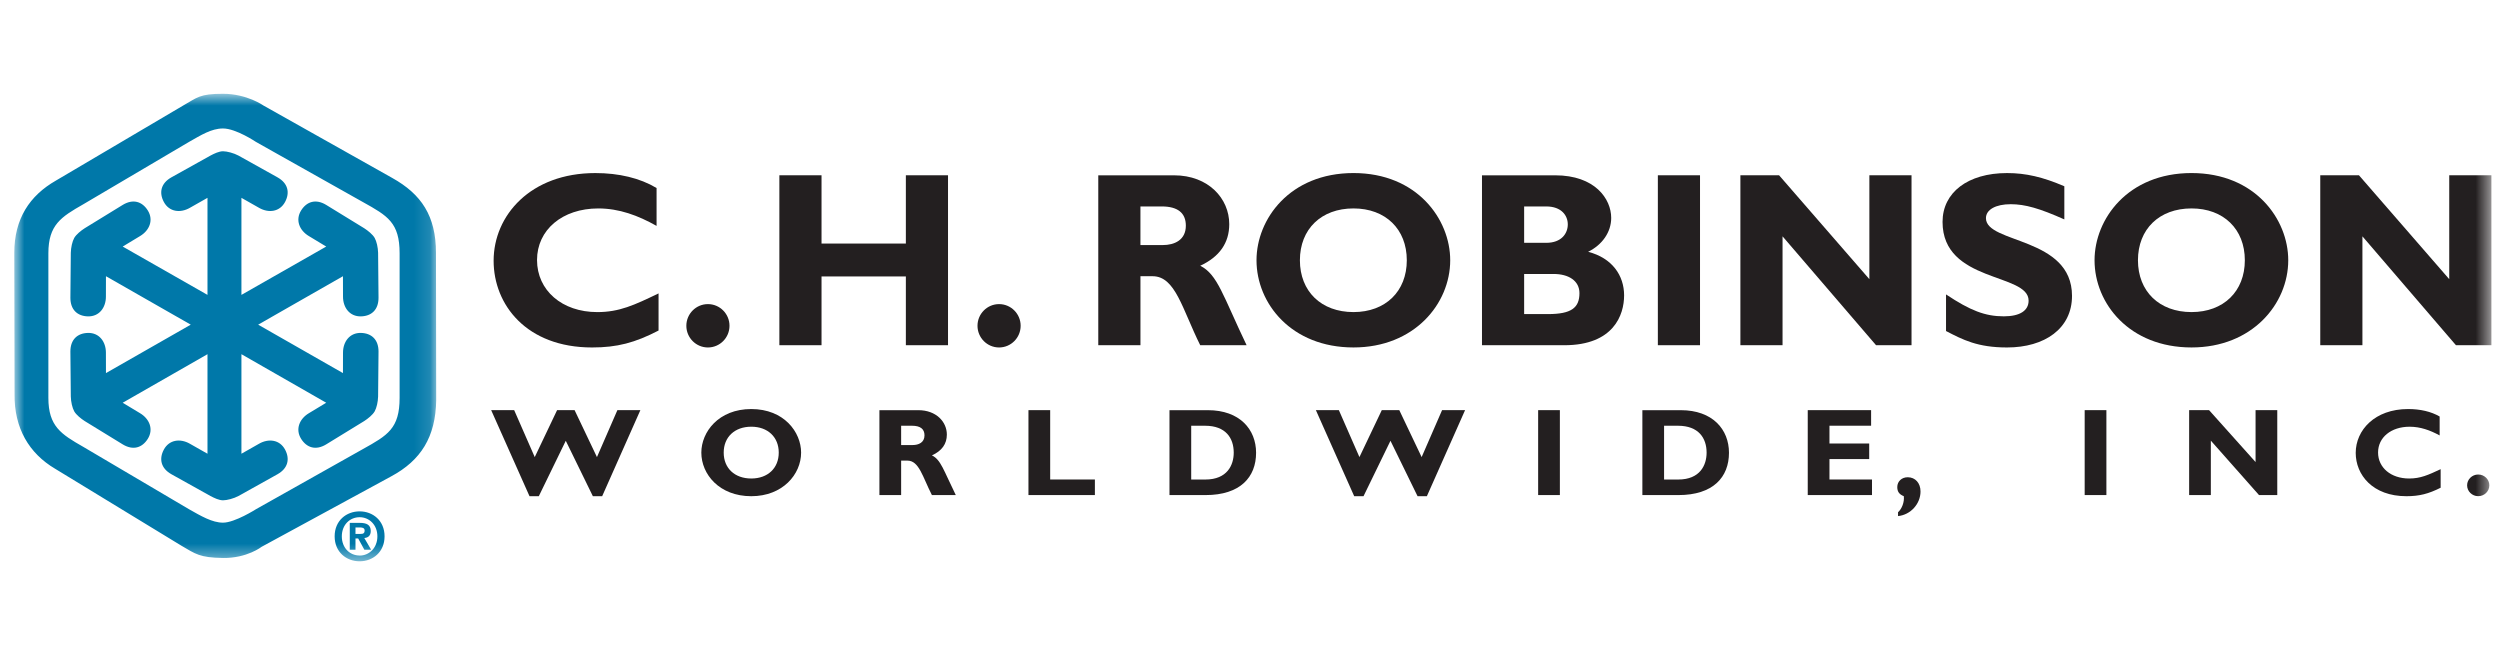
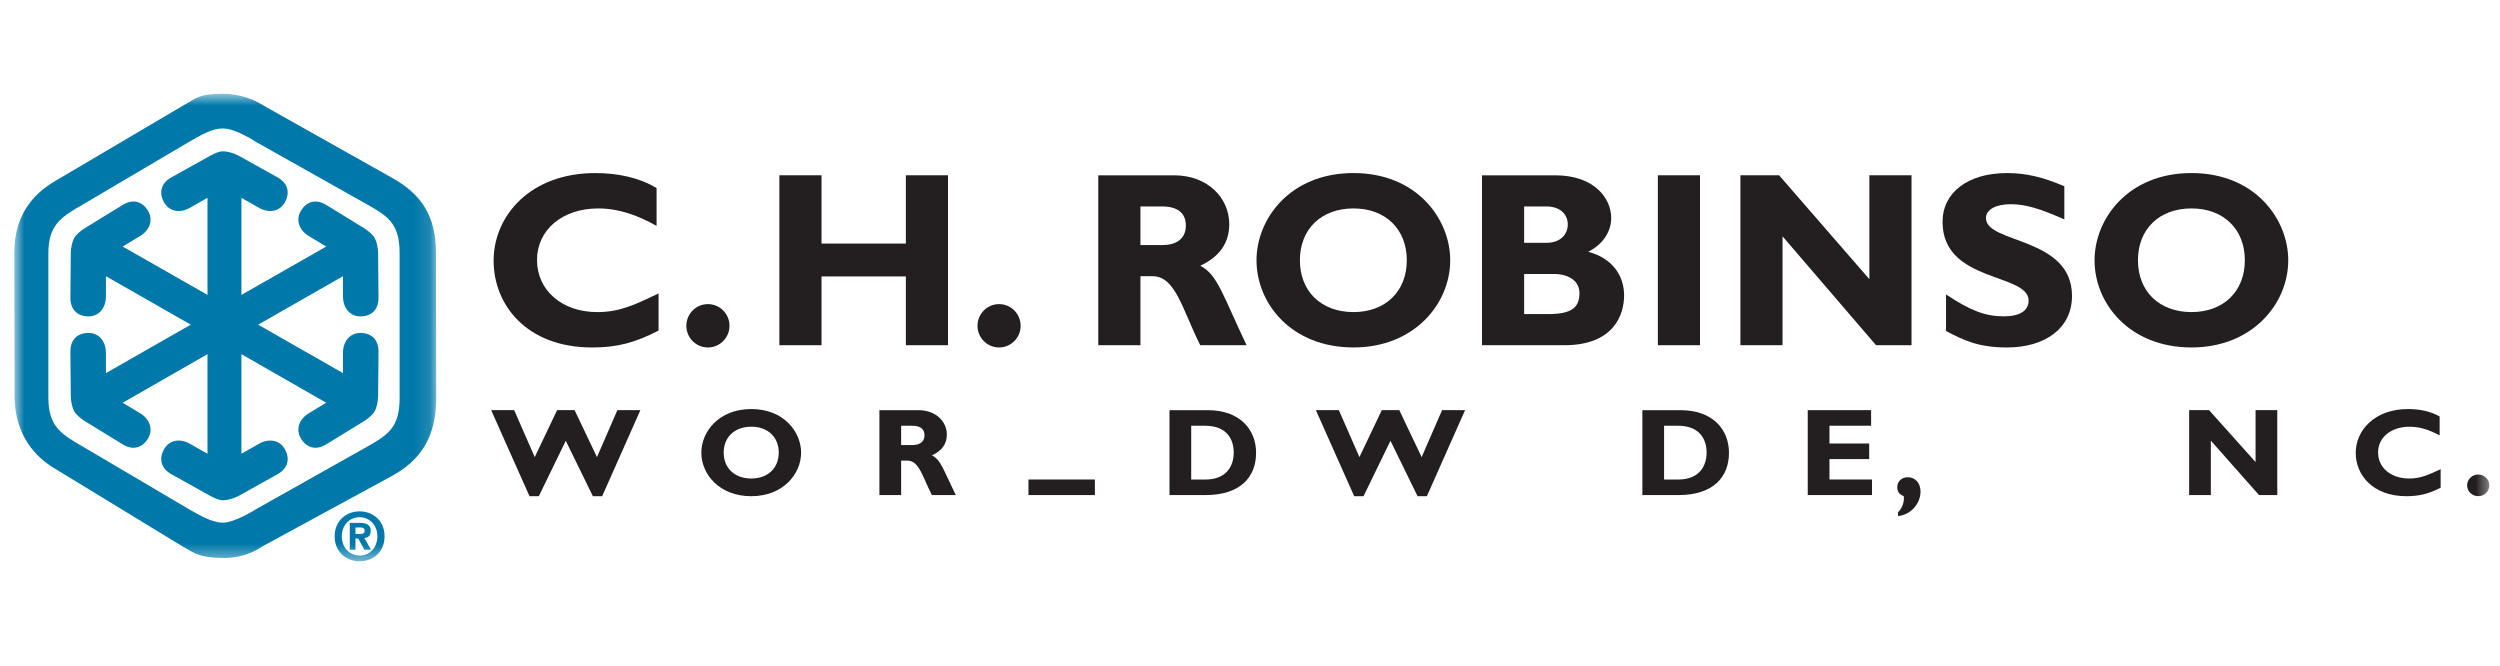
<svg xmlns="http://www.w3.org/2000/svg" width="154" height="41" viewBox="0 0 154 41" fill="none">
  <mask id="mask0_20_4600" style="mask-type:luminance" maskUnits="userSpaceOnUse" x="0" y="5" width="27" height="30">
    <path fill-rule="evenodd" clip-rule="evenodd" d="M0.88 5.778H26.87V34.578H0.88V5.778Z" fill="white" />
  </mask>
  <g mask="url(#mask0_20_4600)">
    <path fill-rule="evenodd" clip-rule="evenodd" d="M22.154 31.86C21.546 31.86 21.056 32.332 21.056 33.04C21.056 33.748 21.546 34.224 22.154 34.22V34.224C22.745 34.224 23.247 33.748 23.247 33.04C23.247 32.332 22.745 31.86 22.154 31.86ZM22.153 34.576C21.339 34.576 20.614 34.011 20.614 33.038C20.614 32.066 21.339 31.5 22.153 31.5C22.964 31.5 23.689 32.066 23.689 33.038C23.689 34.011 22.964 34.576 22.153 34.576ZM22.21 32.889C22.368 32.889 22.461 32.856 22.461 32.673C22.461 32.502 22.279 32.49 22.145 32.49H21.898V32.889H22.21ZM21.898 33.865H21.546V32.209H22.162C22.587 32.209 22.838 32.331 22.838 32.709C22.838 33.014 22.66 33.124 22.441 33.141L22.863 33.865H22.445L22.064 33.169H21.898V33.865ZM21.126 17.015L21.129 18.268C21.127 18.945 21.538 19.505 22.235 19.489C22.883 19.474 23.318 19.081 23.317 18.341L23.291 15.572C23.284 15.246 23.2 14.87 23.08 14.657C22.959 14.444 22.665 14.207 22.439 14.062L20.086 12.618C19.455 12.238 18.896 12.411 18.55 12.962C18.179 13.555 18.446 14.196 19.026 14.542L20.095 15.188L14.872 18.165V12.187L15.959 12.803C16.544 13.139 17.232 13.056 17.561 12.439C17.868 11.865 17.742 11.291 17.101 10.928L14.691 9.584C14.405 9.43 13.982 9.318 13.738 9.318C13.494 9.318 13.2 9.458 12.963 9.584L10.552 10.928C9.911 11.291 9.785 11.865 10.092 12.439C10.421 13.056 11.109 13.139 11.694 12.803L12.781 12.187V18.165L7.558 15.188L8.628 14.542C9.207 14.196 9.475 13.555 9.103 12.962C8.757 12.411 8.198 12.238 7.567 12.618L5.214 14.062C4.988 14.207 4.694 14.444 4.573 14.657C4.453 14.87 4.369 15.246 4.362 15.572L4.336 18.341C4.335 19.081 4.77 19.474 5.418 19.489C6.115 19.505 6.526 18.945 6.524 18.268L6.527 17.015L11.75 19.999L6.527 22.982L6.524 21.729C6.526 21.052 6.115 20.491 5.418 20.508C4.77 20.523 4.335 20.916 4.336 21.655L4.362 24.425C4.369 24.75 4.453 25.126 4.573 25.34C4.694 25.553 4.988 25.79 5.214 25.935L7.567 27.378C8.198 27.759 8.757 27.585 9.103 27.034C9.475 26.442 9.207 25.8 8.628 25.454L7.558 24.809L12.781 21.818V27.95L11.694 27.333C11.109 26.997 10.421 27.081 10.092 27.697C9.785 28.271 9.911 28.845 10.552 29.209L12.963 30.553C13.2 30.679 13.494 30.819 13.738 30.819C13.982 30.819 14.405 30.707 14.691 30.553L17.101 29.209C17.742 28.845 17.868 28.271 17.561 27.697C17.232 27.081 16.544 26.997 15.959 27.333L14.872 27.95V21.818L20.095 24.809L19.026 25.454C18.446 25.8 18.179 26.442 18.55 27.034C18.896 27.585 19.455 27.759 20.086 27.378L22.439 25.935C22.665 25.79 22.959 25.553 23.08 25.34C23.2 25.126 23.284 24.75 23.291 24.425L23.317 21.655C23.318 20.916 22.883 20.523 22.235 20.508C21.538 20.491 21.127 21.052 21.129 21.729L21.126 22.982L15.903 19.999L21.126 17.015ZM2.98 24.51C2.98 26.259 3.769 26.749 5.116 27.518L11.639 31.366C12.382 31.786 13.074 32.196 13.738 32.196C14.468 32.196 15.771 31.366 15.771 31.366L22.364 27.658C23.873 26.818 24.616 26.399 24.616 24.51V15.6C24.616 13.711 23.873 13.292 22.364 12.452L15.771 8.744C15.771 8.744 14.538 7.914 13.738 7.914C13.019 7.914 12.382 8.325 11.639 8.744L5.116 12.592C3.769 13.362 2.98 13.851 2.98 15.6V24.51ZM26.87 24.65C26.837 26.918 25.926 28.361 24.101 29.342L16.123 33.679C16.123 33.679 15.215 34.392 13.738 34.371C12.289 34.35 12.047 34.124 11.162 33.608L3.397 28.876C1.794 27.929 0.867 26.375 0.897 24.276L0.88 15.576C0.88 13.476 1.828 12.048 3.444 11.124L11.276 6.505C12.168 6.001 12.288 5.777 13.738 5.777C15.215 5.777 16.237 6.505 16.237 6.505L24.152 10.956C25.964 11.964 26.856 13.308 26.856 15.576L26.87 24.65Z" fill="#0078A9" />
  </g>
  <path fill-rule="evenodd" clip-rule="evenodd" d="M40.567 20.361C39.116 21.113 38.016 21.404 36.472 21.404C32.423 21.404 30.407 18.764 30.407 16.063C30.407 13.27 32.683 10.661 36.671 10.661C38.123 10.661 39.421 10.968 40.445 11.582V13.915C39.299 13.27 38.138 12.84 36.854 12.84C34.639 12.84 33.081 14.16 33.081 16.017C33.081 17.89 34.624 19.225 36.793 19.225C38.153 19.225 39.07 18.795 40.567 18.074V20.361Z" fill="#231F20" />
  <path fill-rule="evenodd" clip-rule="evenodd" d="M44.937 20.068C44.937 20.805 44.341 21.404 43.608 21.404C42.875 21.404 42.279 20.805 42.279 20.068C42.279 19.332 42.875 18.733 43.608 18.733C44.341 18.733 44.937 19.332 44.937 20.068Z" fill="#231F20" />
  <path fill-rule="evenodd" clip-rule="evenodd" d="M58.398 21.265H55.801V17.029H50.606V21.265H48.009V10.797H50.606V15.003H55.801V10.797H58.398V21.265Z" fill="#231F20" />
  <path fill-rule="evenodd" clip-rule="evenodd" d="M62.872 20.068C62.872 20.805 62.276 21.404 61.543 21.404C60.81 21.404 60.214 20.805 60.214 20.068C60.214 19.332 60.81 18.733 61.543 18.733C62.276 18.733 62.872 19.332 62.872 20.068Z" fill="#231F20" />
  <path fill-rule="evenodd" clip-rule="evenodd" d="M70.251 15.096H71.627C72.345 15.096 73.048 14.789 73.048 13.899C73.048 13.116 72.543 12.717 71.566 12.717H70.251V15.096ZM72.314 10.799C74.454 10.799 75.722 12.242 75.722 13.807C75.722 14.958 75.126 15.818 73.934 16.37C75.004 16.907 75.324 18.197 76.791 21.266H73.934C72.819 19.025 72.406 17.015 71 17.015H70.252V21.266H67.654V10.799H72.314Z" fill="#231F20" />
  <path fill-rule="evenodd" clip-rule="evenodd" d="M83.375 12.839C81.388 12.839 80.074 14.113 80.074 16.032C80.074 17.95 81.388 19.224 83.375 19.224C85.346 19.224 86.659 17.95 86.659 16.032C86.659 14.113 85.346 12.839 83.375 12.839ZM83.375 21.403C79.555 21.403 77.401 18.702 77.401 16.031C77.401 13.499 79.448 10.66 83.375 10.66C87.301 10.66 89.333 13.514 89.333 16.031C89.333 18.717 87.118 21.403 83.375 21.403Z" fill="#231F20" />
  <path fill-rule="evenodd" clip-rule="evenodd" d="M93.887 19.348H95.353C96.79 19.348 97.294 18.964 97.294 18.058C97.294 17.291 96.622 16.877 95.705 16.877H93.887V19.348ZM93.887 14.958H95.247C96.194 14.958 96.576 14.375 96.576 13.822C96.576 13.285 96.194 12.717 95.247 12.717H93.887V14.958ZM95.797 10.799C98.257 10.799 99.25 12.257 99.25 13.423C99.25 14.298 98.7 15.081 97.829 15.511C99.311 15.894 100.045 16.969 100.045 18.197C100.045 19.394 99.403 21.266 96.362 21.266H91.29V10.799H95.797Z" fill="#231F20" />
  <mask id="mask1_20_4600" style="mask-type:luminance" maskUnits="userSpaceOnUse" x="0" y="5" width="154" height="30">
    <path fill-rule="evenodd" clip-rule="evenodd" d="M0.88 34.579H153.471V5.778H0.88V34.579Z" fill="white" />
  </mask>
  <g mask="url(#mask1_20_4600)">
    <path fill-rule="evenodd" clip-rule="evenodd" d="M102.124 21.265H104.721V10.797H102.124V21.265Z" fill="#231F20" />
    <path fill-rule="evenodd" clip-rule="evenodd" d="M117.75 21.265H115.565L109.805 14.558V21.265H107.208V10.797H109.591L115.153 17.197V10.797H117.75V21.265Z" fill="#231F20" />
    <path fill-rule="evenodd" clip-rule="evenodd" d="M127.163 13.516C125.65 12.841 124.749 12.579 123.863 12.579C122.93 12.579 122.334 12.917 122.334 13.439C122.334 15.02 127.636 14.575 127.636 18.227C127.636 20.238 125.956 21.404 123.633 21.404C121.815 21.404 120.914 20.929 119.875 20.392V18.136C121.372 19.133 122.289 19.486 123.435 19.486C124.428 19.486 124.962 19.133 124.962 18.519C124.962 16.8 119.661 17.43 119.661 13.669C119.661 11.858 121.219 10.661 123.633 10.661C124.794 10.661 125.849 10.907 127.163 11.475V13.516Z" fill="#231F20" />
    <path fill-rule="evenodd" clip-rule="evenodd" d="M134.998 12.839C133.011 12.839 131.698 14.113 131.698 16.032C131.698 17.95 133.011 19.224 134.998 19.224C136.969 19.224 138.282 17.95 138.282 16.032C138.282 14.113 136.969 12.839 134.998 12.839ZM134.997 21.403C131.178 21.403 129.024 18.702 129.024 16.031C129.024 13.499 131.071 10.66 134.997 10.66C138.924 10.66 140.956 13.514 140.956 16.031C140.956 18.717 138.741 21.403 134.997 21.403Z" fill="#231F20" />
-     <path fill-rule="evenodd" clip-rule="evenodd" d="M153.47 21.265H151.286L145.525 14.558V21.265H142.928V10.797H145.312L150.873 17.197V10.797H153.47V21.265Z" fill="#231F20" />
    <path fill-rule="evenodd" clip-rule="evenodd" d="M33.191 30.565H32.617L30.256 25.265H31.673L32.94 28.157L34.317 25.265H35.395L36.772 28.157L38.031 25.265H39.447L37.094 30.565H36.52L34.852 27.152L33.191 30.565Z" fill="#231F20" />
    <path fill-rule="evenodd" clip-rule="evenodd" d="M46.279 26.285C45.256 26.285 44.58 26.922 44.58 27.881C44.58 28.839 45.256 29.476 46.279 29.476C47.294 29.476 47.971 28.839 47.971 27.881C47.971 26.922 47.294 26.285 46.279 26.285ZM46.279 30.566C44.312 30.566 43.202 29.216 43.202 27.881C43.202 26.616 44.257 25.197 46.279 25.197C48.301 25.197 49.348 26.623 49.348 27.881C49.348 29.224 48.207 30.566 46.279 30.566Z" fill="#231F20" />
    <path fill-rule="evenodd" clip-rule="evenodd" d="M55.51 27.415H56.218C56.587 27.415 56.949 27.261 56.949 26.816C56.949 26.425 56.69 26.226 56.186 26.226H55.51V27.415ZM56.572 25.267C57.673 25.267 58.326 25.987 58.326 26.77C58.326 27.345 58.02 27.774 57.406 28.051C57.957 28.319 58.122 28.963 58.877 30.497H57.406C56.831 29.378 56.619 28.373 55.895 28.373H55.51V30.497H54.172V25.267H56.572Z" fill="#231F20" />
-     <path fill-rule="evenodd" clip-rule="evenodd" d="M67.445 30.496H63.353V25.265H64.691V29.537H67.445V30.496Z" fill="#231F20" />
+     <path fill-rule="evenodd" clip-rule="evenodd" d="M67.445 30.496H63.353V25.265V29.537H67.445V30.496Z" fill="#231F20" />
    <path fill-rule="evenodd" clip-rule="evenodd" d="M73.378 29.539H74.251C75.597 29.539 75.998 28.649 75.998 27.883C75.998 26.985 75.503 26.226 74.236 26.226H73.378V29.539ZM74.409 25.267C76.368 25.267 77.375 26.455 77.375 27.89C77.375 29.393 76.4 30.497 74.259 30.497H72.04V25.267H74.409Z" fill="#231F20" />
    <path fill-rule="evenodd" clip-rule="evenodd" d="M83.993 30.565H83.418L81.058 25.265H82.474L83.741 28.157L85.118 25.265H86.196L87.573 28.157L88.832 25.265H90.249L87.896 30.565H87.321L85.653 27.152L83.993 30.565Z" fill="#231F20" />
-     <path fill-rule="evenodd" clip-rule="evenodd" d="M94.75 30.496H96.088V25.265H94.75V30.496Z" fill="#231F20" />
    <path fill-rule="evenodd" clip-rule="evenodd" d="M102.507 29.539H103.38C104.726 29.539 105.127 28.649 105.127 27.882C105.127 26.985 104.632 26.226 103.365 26.226H102.507V29.539ZM103.538 25.267C105.498 25.267 106.505 26.455 106.505 27.89C106.505 29.393 105.529 30.497 103.389 30.497H101.17V25.267H103.538Z" fill="#231F20" />
    <path fill-rule="evenodd" clip-rule="evenodd" d="M115.315 30.496H111.357V25.265H115.26V26.224H112.695V27.32H115.143V28.279H112.695V29.537H115.315V30.496Z" fill="#231F20" />
    <path fill-rule="evenodd" clip-rule="evenodd" d="M116.919 31.553C117.148 31.354 117.321 30.932 117.274 30.564C116.998 30.457 116.872 30.288 116.872 30.004C116.872 29.651 117.148 29.398 117.517 29.398C117.982 29.398 118.304 29.759 118.304 30.273C118.304 31.04 117.691 31.715 116.919 31.791V31.553Z" fill="#231F20" />
-     <path fill-rule="evenodd" clip-rule="evenodd" d="M128.416 30.496H129.754V25.265H128.416V30.496Z" fill="#231F20" />
    <path fill-rule="evenodd" clip-rule="evenodd" d="M140.28 30.496H139.155L136.188 27.144V30.496H134.851V25.265H136.079L138.943 28.463V25.265H140.28V30.496Z" fill="#231F20" />
    <path fill-rule="evenodd" clip-rule="evenodd" d="M150.344 30.044C149.597 30.42 149.03 30.566 148.236 30.566C146.15 30.566 145.112 29.246 145.112 27.896C145.112 26.501 146.284 25.197 148.338 25.197C149.085 25.197 149.754 25.35 150.282 25.657V26.823C149.691 26.501 149.093 26.286 148.432 26.286C147.291 26.286 146.489 26.945 146.489 27.873C146.489 28.809 147.283 29.476 148.401 29.476C149.101 29.476 149.573 29.262 150.344 28.901V30.044Z" fill="#231F20" />
    <path fill-rule="evenodd" clip-rule="evenodd" d="M153.343 29.897C153.343 30.265 153.036 30.564 152.658 30.564C152.281 30.564 151.974 30.265 151.974 29.897C151.974 29.529 152.281 29.23 152.658 29.23C153.036 29.23 153.343 29.529 153.343 29.897Z" fill="#231F20" />
  </g>
</svg>